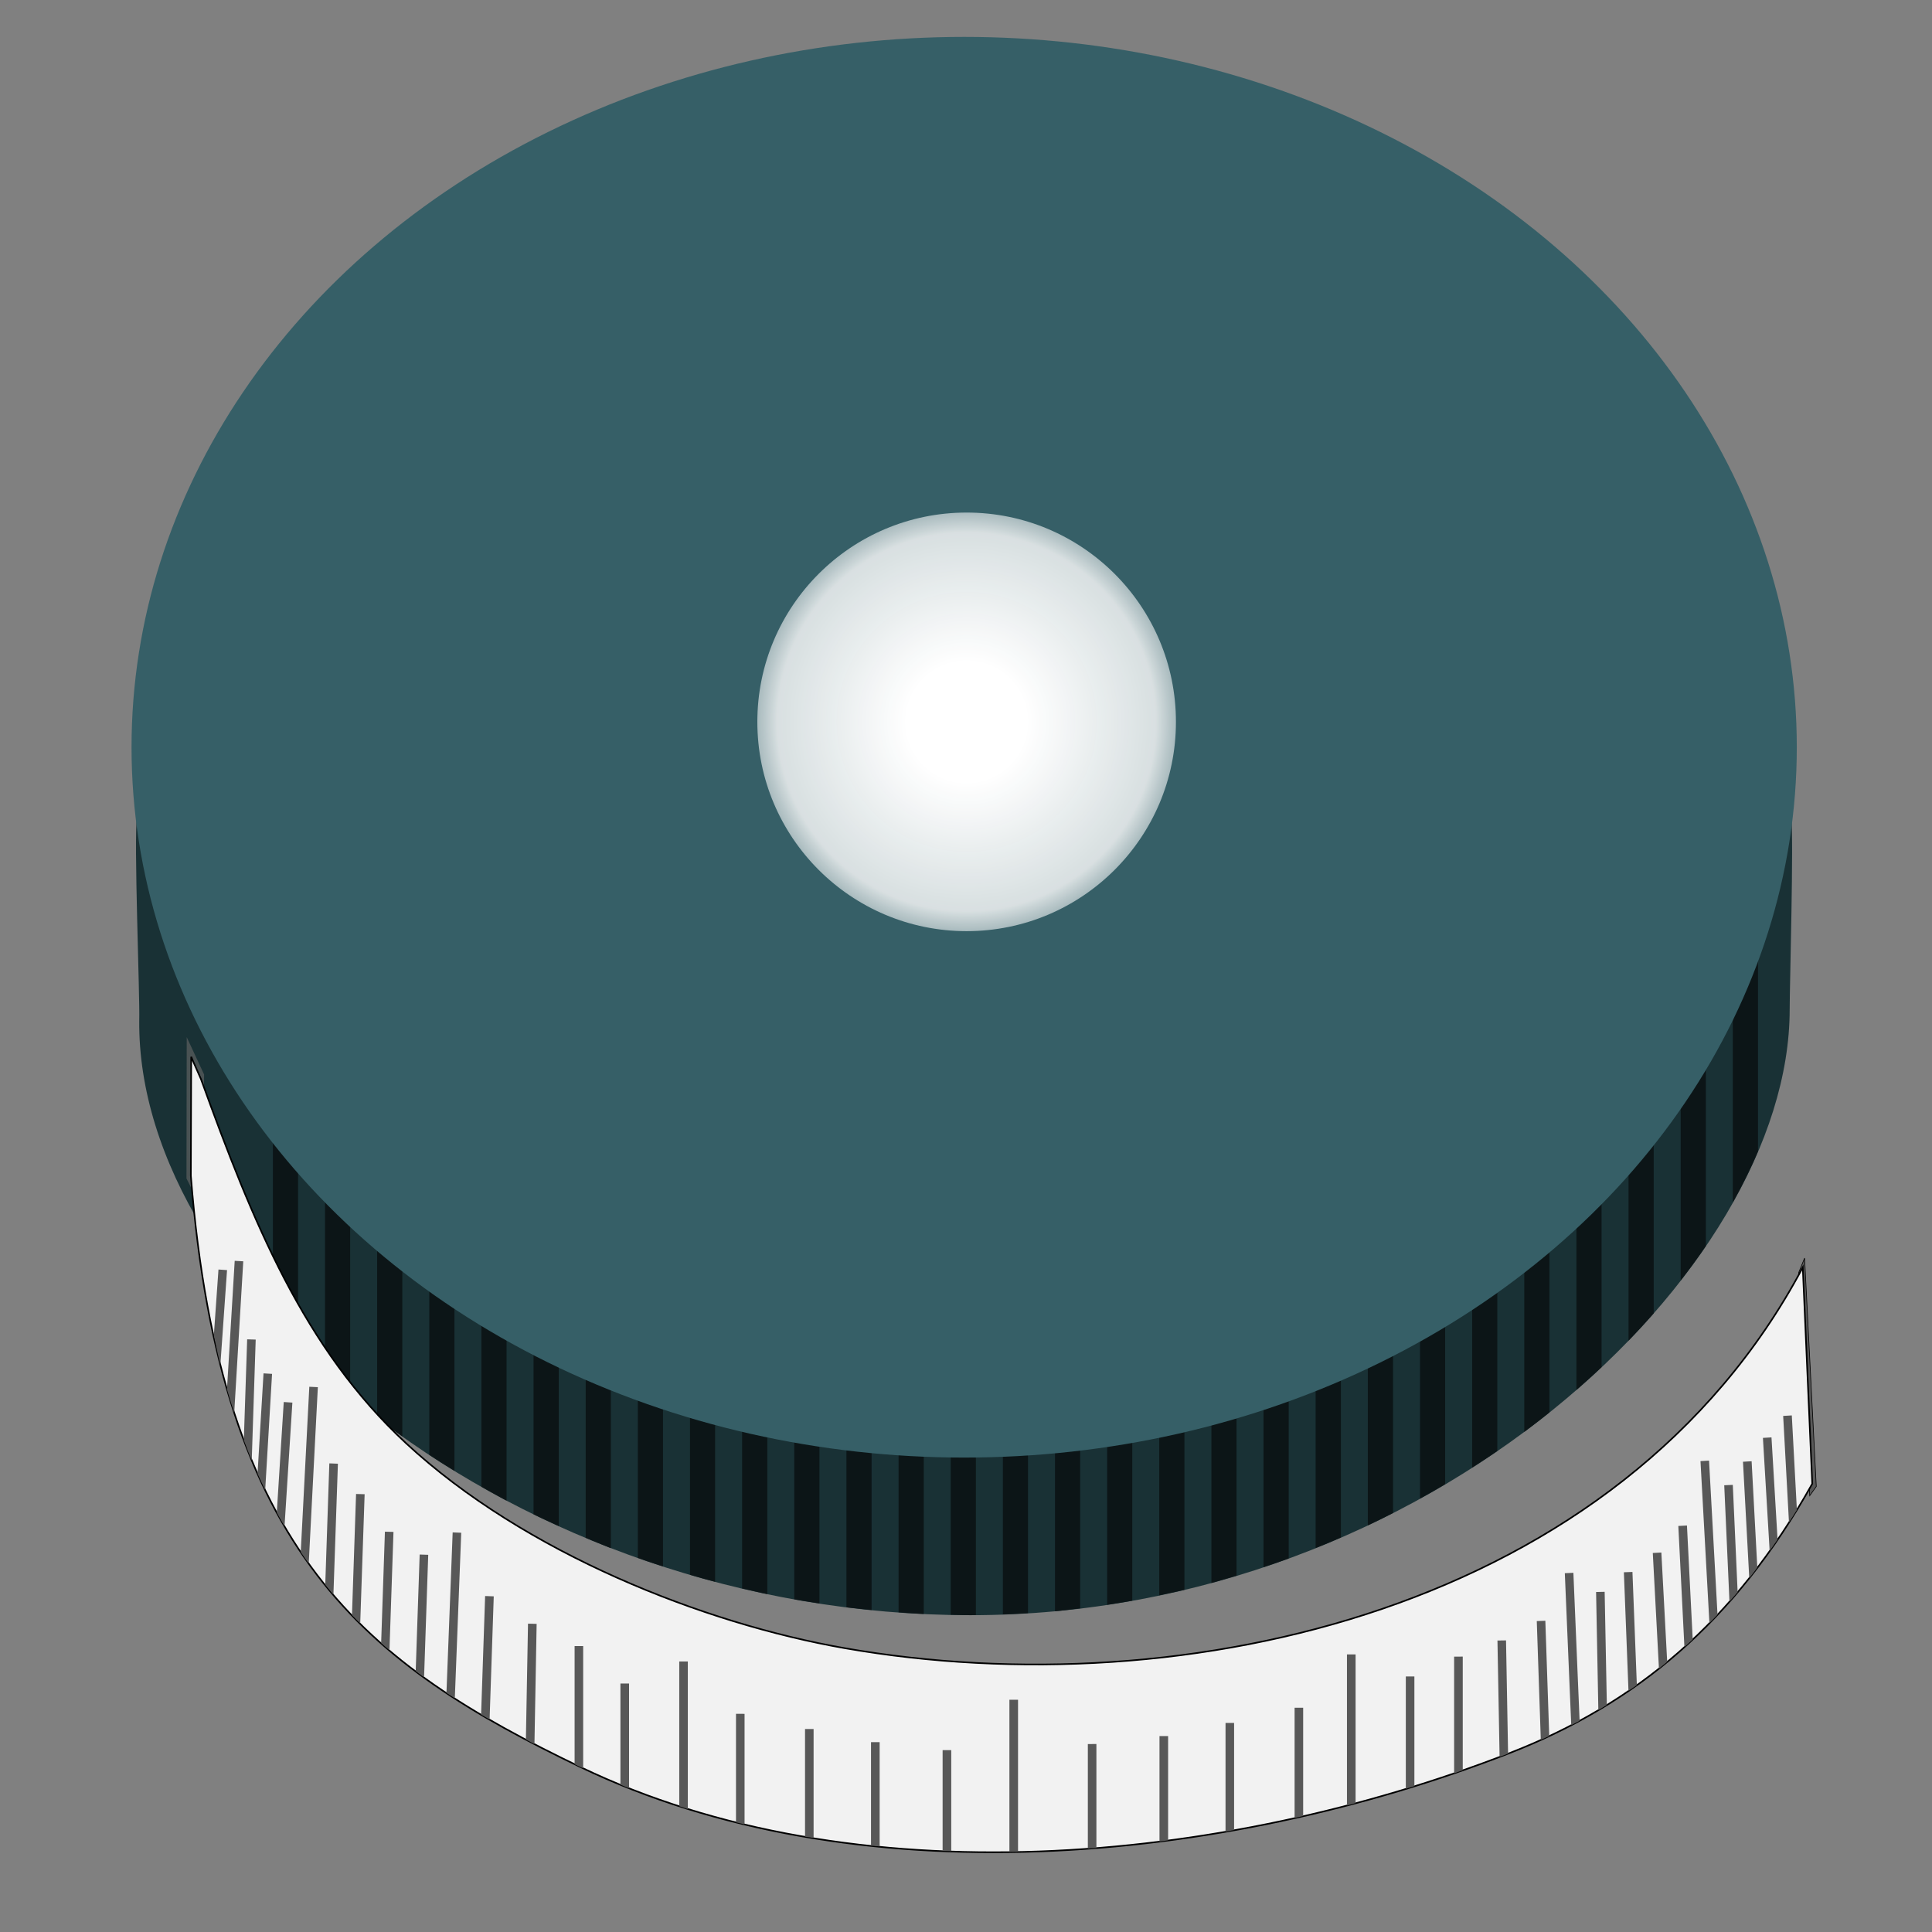
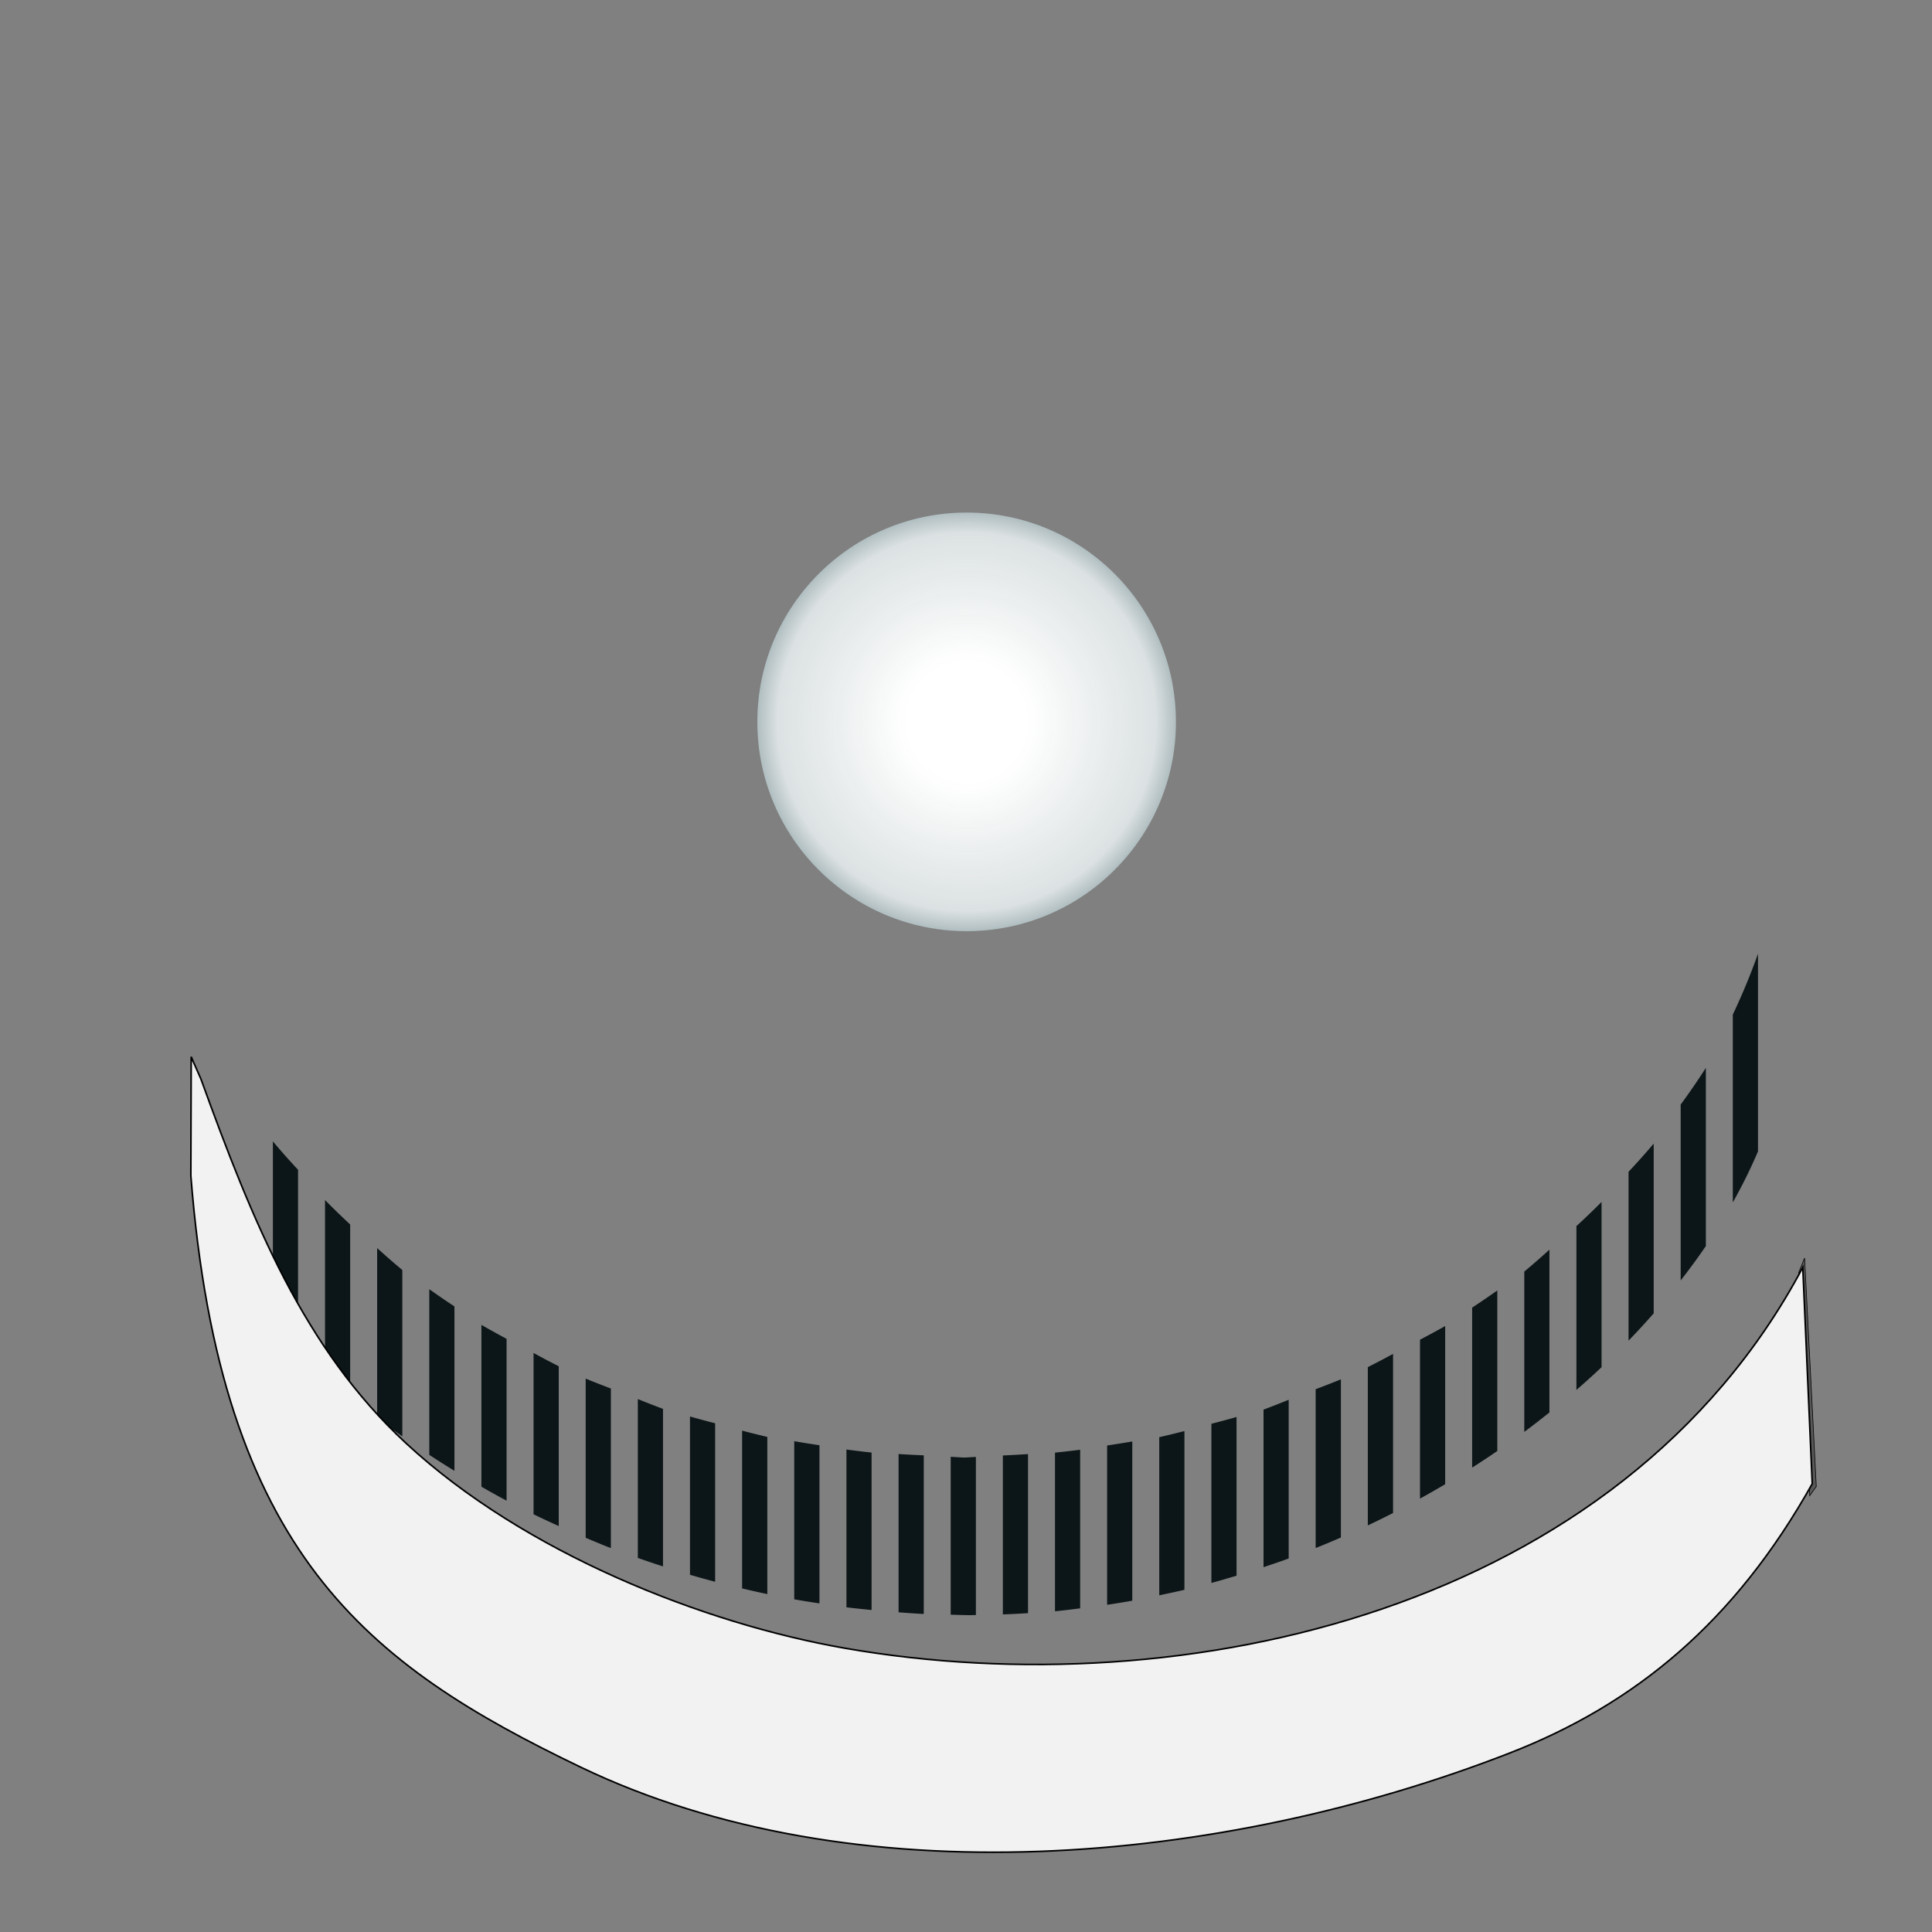
<svg xmlns="http://www.w3.org/2000/svg" xmlns:ns1="http://www.inkscape.org/namespaces/inkscape" xmlns:ns2="http://sodipodi.sourceforge.net/DTD/sodipodi-0.dtd" xmlns:xlink="http://www.w3.org/1999/xlink" width="60" height="60" viewBox="0 0 60 60" id="svg32823" ns1:version="1.2.2 (b0a8486541, 2022-12-01)" ns2:docname="Tape Measure Icon Project.svg" ns1:export-filename="../../Tape Measure Icon.svg" ns1:export-xdpi="96" ns1:export-ydpi="96">
  <rect x="0" y="0" width="60" height="60" fill="#808080" stroke="none" />
  <defs id="defs32820">
    <linearGradient ns1:collect="always" id="linearGradient35410">
      <stop style="stop-color:#ffffff;stop-opacity:1;" offset="0.286" id="stop35406" />
      <stop style="stop-color:#e0e6e7;stop-opacity:0.953;" offset="0.905" id="stop35414" />
      <stop style="stop-color:#b6c5c8;stop-opacity:0.9;" offset="1" id="stop35408" />
    </linearGradient>
    <radialGradient ns1:collect="always" xlink:href="#linearGradient35410" id="radialGradient35412" cx="30.02" cy="22.418" fx="30.02" fy="22.418" r="6.5" gradientUnits="userSpaceOnUse" />
  </defs>
  <g ns1:label="Layer 1" ns1:groupmode="layer" id="layer1">
-     <path id="ellipse33447" style="font-variation-settings:'wght' 700;opacity:1;fill:#193135;stroke-width:0.084" d="m 4.256,25.326 c -0.108,0.721 0.093,5.644 0.068,6.371 C 4.251,40.275 15.88,50.162 30.143,50.161 44.406,50.161 55.577,39.456 55.58,31.354 c -0.001,-0.725 0.132,-5.305 0.047,-6.027 z" ns2:nodetypes="cccccc" />
    <path id="path33728" style="font-variation-settings:'wght' 700;opacity:1;fill:#0c1517;stroke-width:0.084" d="M 54.596 29.619 A 25.858 22.06 0 0 1 53.814 31.508 L 53.814 37.342 C 54.11 36.814 54.371 36.286 54.596 35.758 L 54.596 29.619 z M 52.977 33.164 A 25.858 22.06 0 0 1 52.195 34.303 L 52.195 39.766 C 52.47 39.412 52.732 39.056 52.977 38.697 L 52.977 33.164 z M 8.475 35.447 L 8.475 41.057 C 8.725 41.335 8.985 41.61 9.256 41.881 L 9.256 36.328 A 25.858 22.06 0 0 1 8.475 35.447 z M 51.357 35.516 A 25.858 22.06 0 0 1 50.576 36.391 L 50.576 41.635 C 50.847 41.355 51.106 41.073 51.357 40.787 L 51.357 35.516 z M 10.094 37.268 L 10.094 42.682 C 10.347 42.912 10.608 43.138 10.875 43.361 L 10.875 38.027 A 25.858 22.06 0 0 1 10.094 37.268 z M 49.738 37.328 A 25.858 22.06 0 0 1 48.957 38.078 L 48.957 43.166 C 49.224 42.934 49.485 42.698 49.738 42.459 L 49.738 37.328 z M 11.713 38.76 L 11.713 44.033 C 11.967 44.229 12.229 44.419 12.494 44.607 L 12.494 39.441 A 25.858 22.06 0 0 1 11.713 38.76 z M 48.119 38.809 A 25.858 22.06 0 0 1 47.338 39.49 L 47.338 44.469 C 47.604 44.271 47.864 44.069 48.119 43.865 L 48.119 38.809 z M 13.332 40.037 L 13.332 45.182 C 13.588 45.35 13.849 45.516 14.113 45.678 L 14.113 40.572 A 25.858 22.06 0 0 1 13.332 40.037 z M 46.5 40.076 A 25.858 22.06 0 0 1 45.719 40.609 L 45.719 45.578 C 45.983 45.409 46.244 45.238 46.5 45.062 L 46.5 40.076 z M 14.951 41.145 L 14.951 46.172 C 15.209 46.318 15.467 46.464 15.732 46.604 L 15.732 41.578 A 25.858 22.06 0 0 1 14.951 41.145 z M 44.881 41.182 A 25.858 22.06 0 0 1 44.1 41.605 L 44.1 46.541 C 44.364 46.395 44.624 46.246 44.881 46.094 L 44.881 41.182 z M 16.57 42.018 L 16.57 47.027 C 16.827 47.153 17.089 47.273 17.352 47.393 L 17.352 42.43 A 25.858 22.06 0 0 1 16.57 42.018 z M 43.262 42.047 A 25.858 22.06 0 0 1 42.479 42.457 L 42.479 47.373 C 42.743 47.248 43.004 47.12 43.262 46.988 L 43.262 42.047 z M 18.189 42.814 L 18.189 47.758 C 18.448 47.866 18.707 47.976 18.971 48.078 L 18.971 43.121 A 25.858 22.06 0 0 1 18.189 42.814 z M 41.643 42.836 A 25.858 22.06 0 0 1 40.859 43.143 L 40.859 48.076 C 41.123 47.97 41.384 47.861 41.643 47.748 L 41.643 42.836 z M 19.809 43.449 L 19.809 48.383 C 20.067 48.474 20.327 48.562 20.59 48.646 L 20.59 43.754 A 25.858 22.06 0 0 1 19.809 43.449 z M 40.021 43.471 A 25.858 22.06 0 0 1 39.24 43.777 L 39.24 48.67 C 39.502 48.582 39.764 48.495 40.021 48.4 L 40.021 43.471 z M 21.428 43.99 L 21.428 48.906 C 21.686 48.982 21.947 49.054 22.209 49.123 L 22.209 44.201 A 25.858 22.06 0 0 1 21.428 43.99 z M 38.402 44.006 A 25.858 22.06 0 0 1 37.621 44.217 L 37.621 49.16 C 37.884 49.089 38.143 49.011 38.402 48.934 L 38.402 44.006 z M 23.047 44.43 L 23.047 49.33 C 23.307 49.391 23.567 49.451 23.83 49.506 L 23.83 44.625 A 25.858 22.06 0 0 1 23.047 44.43 z M 36.783 44.443 A 25.858 22.06 0 0 1 36.002 44.633 L 36.002 49.543 C 36.263 49.488 36.525 49.435 36.783 49.373 L 36.783 44.443 z M 24.666 44.758 L 24.666 49.668 C 24.925 49.715 25.187 49.755 25.449 49.795 L 25.449 44.883 A 25.858 22.06 0 0 1 24.666 44.758 z M 35.164 44.766 A 25.858 22.06 0 0 1 34.383 44.891 L 34.383 49.838 C 34.645 49.799 34.905 49.757 35.164 49.711 L 35.164 44.766 z M 26.287 45.016 L 26.287 49.916 C 26.545 49.948 26.808 49.974 27.068 50 L 27.068 45.111 A 25.858 22.06 0 0 1 26.287 45.016 z M 33.545 45.023 A 25.858 22.06 0 0 1 32.764 45.113 L 32.764 50.039 C 33.026 50.015 33.285 49.98 33.545 49.949 L 33.545 45.023 z M 27.906 45.156 L 27.906 50.072 C 28.166 50.091 28.425 50.111 28.688 50.123 L 28.688 45.197 A 25.858 22.06 0 0 1 27.906 45.156 z M 31.926 45.158 A 25.858 22.06 0 0 1 31.145 45.201 L 31.145 50.137 C 31.406 50.127 31.666 50.114 31.926 50.098 L 31.926 45.158 z M 29.525 45.242 L 29.525 50.146 C 29.731 50.151 29.936 50.16 30.143 50.16 C 30.198 50.16 30.252 50.157 30.307 50.156 L 30.307 45.246 A 25.858 22.06 0 0 1 29.943 45.266 A 25.858 22.06 0 0 1 29.525 45.242 z " />
-     <path id="rect34511" style="font-variation-settings:'wght' 700;opacity:0.616;fill:#666666;stroke-width:0.075;fill-opacity:1" d="M 5.799 32.209 L 5.791 36.598 L 6.311 37.631 L 6.338 33.369 L 5.799 32.209 z M 5.934 32.832 L 6.234 33.494 L 6.229 37.062 L 5.93 36.512 L 5.934 32.832 z " />
-     <ellipse style="font-variation-settings:'wght' 700;opacity:1;fill:#365f67;stroke-width:0.084" id="path33391" cx="29.943" cy="23.206" rx="25.858" ry="22.06" />
    <circle style="font-variation-settings:'wght' 700;opacity:1;fill:url(#radialGradient35412);stroke-width:0.023;fill-opacity:1" id="ellipse33445" cx="30.02" cy="22.418" r="6.5" />
    <path id="rect35468" style="font-variation-settings:'wght' 700;opacity:1;fill:#585858;stroke:#000000;stroke-width:0.02;fill-opacity:1;stroke-opacity:1;stroke-dasharray:none" d="m 55.861,39.519 0.182,-0.448 0.363,7.093 -0.204,0.287 z" ns2:nodetypes="ccccc" />
    <path style="font-variation-settings:'wght' 700;fill:#f2f2f2;fill-opacity:1;stroke:#000000;stroke-width:0.05;stroke-dasharray:none;stroke-opacity:1" d="m 5.938,32.818 c 0,0 0.039,0.107 0.302,0.692 1.606,4.435 3.199,8.374 6.375,11.316 3.679,3.408 9.239,5.596 13.633,6.362 10.51,1.832 24.067,-1.155 29.739,-11.828 l 0.294,6.719 c -2.407,4.299 -5.494,6.846 -9.405,8.367 -8.965,3.487 -20.366,4.508 -28.855,0.429 C 11.416,51.7 6.85,48.253 5.927,36.515 Z" id="path33558" ns2:nodetypes="ccasccascc" />
-     <path id="rect35523" style="font-variation-settings:'wght' 700;fill:#585858;fill-opacity:1;stroke:none;stroke-width:0.02;stroke-dasharray:none;stroke-opacity:1" d="m 7.289,39.156 -0.24,3.988 c 0.072,0.25 0.147,0.494 0.225,0.732 l 0.281,-4.705 z M 6.785,39.426 6.641,41.469 c 0.067,0.306 0.129,0.624 0.203,0.916 l 0.207,-2.941 z m 0.891,2.168 -0.104,3.131 c 0.08,0.214 0.161,0.426 0.246,0.631 l 0.123,-3.754 z m 0.508,1.057 -0.186,3.113 c 0.077,0.174 0.157,0.343 0.238,0.51 l 0.213,-3.607 z m 1.422,0.416 -0.266,5.133 c 0.081,0.121 0.164,0.239 0.248,0.355 l 0.283,-5.475 z M 8.812,43.541 8.596,46.973 c 0.079,0.145 0.158,0.288 0.24,0.428 l 0.244,-3.842 z m 46.834,0.416 -0.268,0.016 0.18,3.305 c 0.082,-0.128 0.166,-0.253 0.246,-0.385 z m -0.631,0.682 -0.266,0.016 0.209,3.51 c 0.083,-0.116 0.165,-0.233 0.246,-0.352 z m -1.939,0.721 -0.266,0.016 0.277,5.031 c 0.084,-0.086 0.169,-0.171 0.252,-0.26 z m 1.322,0.02 -0.268,0.016 0.195,3.615 c 0.085,-0.106 0.167,-0.219 0.25,-0.328 z m -44.17,0.066 -0.127,3.77 c 0.084,0.104 0.168,0.206 0.254,0.307 l 0.139,-4.066 z m 43.586,0.668 -0.266,0.012 0.162,3.613 c 0.085,-0.096 0.17,-0.194 0.254,-0.293 z m -42.756,0.283 -0.127,3.762 c 0.084,0.087 0.17,0.173 0.256,0.258 L 11.324,46.404 Z m 41.332,0.979 -0.268,0.014 0.189,3.76 c 0.086,-0.078 0.173,-0.155 0.258,-0.234 z m -40.436,0.191 -0.117,3.459 c 0.085,0.075 0.171,0.149 0.258,0.223 l 0.125,-3.674 z m 2.104,0.023 -0.193,4.984 c 0.086,0.057 0.173,0.112 0.26,0.168 l 0.199,-5.141 z m 37.537,0.625 -0.266,0.014 0.191,3.592 c 0.086,-0.068 0.171,-0.141 0.256,-0.211 z m -38.562,0.062 -0.123,3.621 c 0.086,0.065 0.172,0.13 0.26,0.193 l 0.129,-3.805 z m 37.664,0.541 -0.266,0.01 0.143,3.684 c 0.087,-0.059 0.174,-0.117 0.26,-0.178 z m -1.834,0.027 -0.266,0.012 0.199,4.719 c 0.087,-0.045 0.174,-0.088 0.26,-0.135 z m 0.971,0.59 -0.266,0.006 0.07,3.67 c 0.089,-0.053 0.176,-0.108 0.264,-0.162 z m -34.768,0.131 -0.125,3.682 c 0.087,0.051 0.176,0.102 0.264,0.152 l 0.129,-3.824 z m 32.926,0.768 -0.266,0.01 0.125,3.689 c 0.087,-0.039 0.175,-0.079 0.262,-0.119 z m -31.594,0.09 -0.066,3.6 c 0.089,0.047 0.176,0.094 0.266,0.141 l 0.068,-3.734 z m 30.373,0.52 -0.266,0.004 0.066,3.611 c 0.087,-0.033 0.177,-0.064 0.264,-0.098 z m -28.926,0.176 v 3.67 c 0.059,0.029 0.116,0.057 0.176,0.086 0.03,0.014 0.06,0.027 0.09,0.041 v -3.797 z m 23.986,0.26 v 4.691 c 0.09,-0.023 0.178,-0.05 0.268,-0.074 v -4.617 z m 3.328,0.068 v 3.625 c 0.091,-0.031 0.177,-0.066 0.268,-0.098 V 51.447 Z m -24.064,0.15 v 4.496 c 0.089,0.029 0.176,0.06 0.266,0.088 v -4.584 z m 22.564,0.467 v 3.488 c 0.089,-0.027 0.177,-0.056 0.266,-0.084 V 52.064 Z M 19.268,52.283 v 3.143 c 0.089,0.037 0.178,0.074 0.268,0.109 V 52.283 Z m 12.08,0.504 v 4.723 c 0.089,-0.001 0.178,-0.002 0.268,-0.004 v -4.719 z m 8.857,0.248 v 3.424 c 0.089,-0.02 0.177,-0.042 0.266,-0.062 v -3.361 z m -17.348,0.189 v 3.369 c 0.089,0.022 0.177,0.045 0.266,0.066 V 53.225 Z m 15.203,0.283 v 3.377 c 0.089,-0.015 0.177,-0.035 0.266,-0.051 v -3.326 z m -13.059,0.189 v 3.344 c 0.088,0.015 0.178,0.025 0.266,0.039 v -3.383 z m 11.008,0.219 v 3.277 c 0.09,-0.011 0.178,-0.027 0.268,-0.039 v -3.238 z m -8.959,0.189 v 3.215 c 0.089,0.009 0.179,0.015 0.268,0.023 v -3.238 z m 6.734,0.059 v 3.244 c 0.089,-0.006 0.177,-0.009 0.266,-0.016 v -3.229 z m -4.51,0.189 v 3.127 c 0.089,0.004 0.178,0.007 0.268,0.01 v -3.137 z" />
  </g>
</svg>